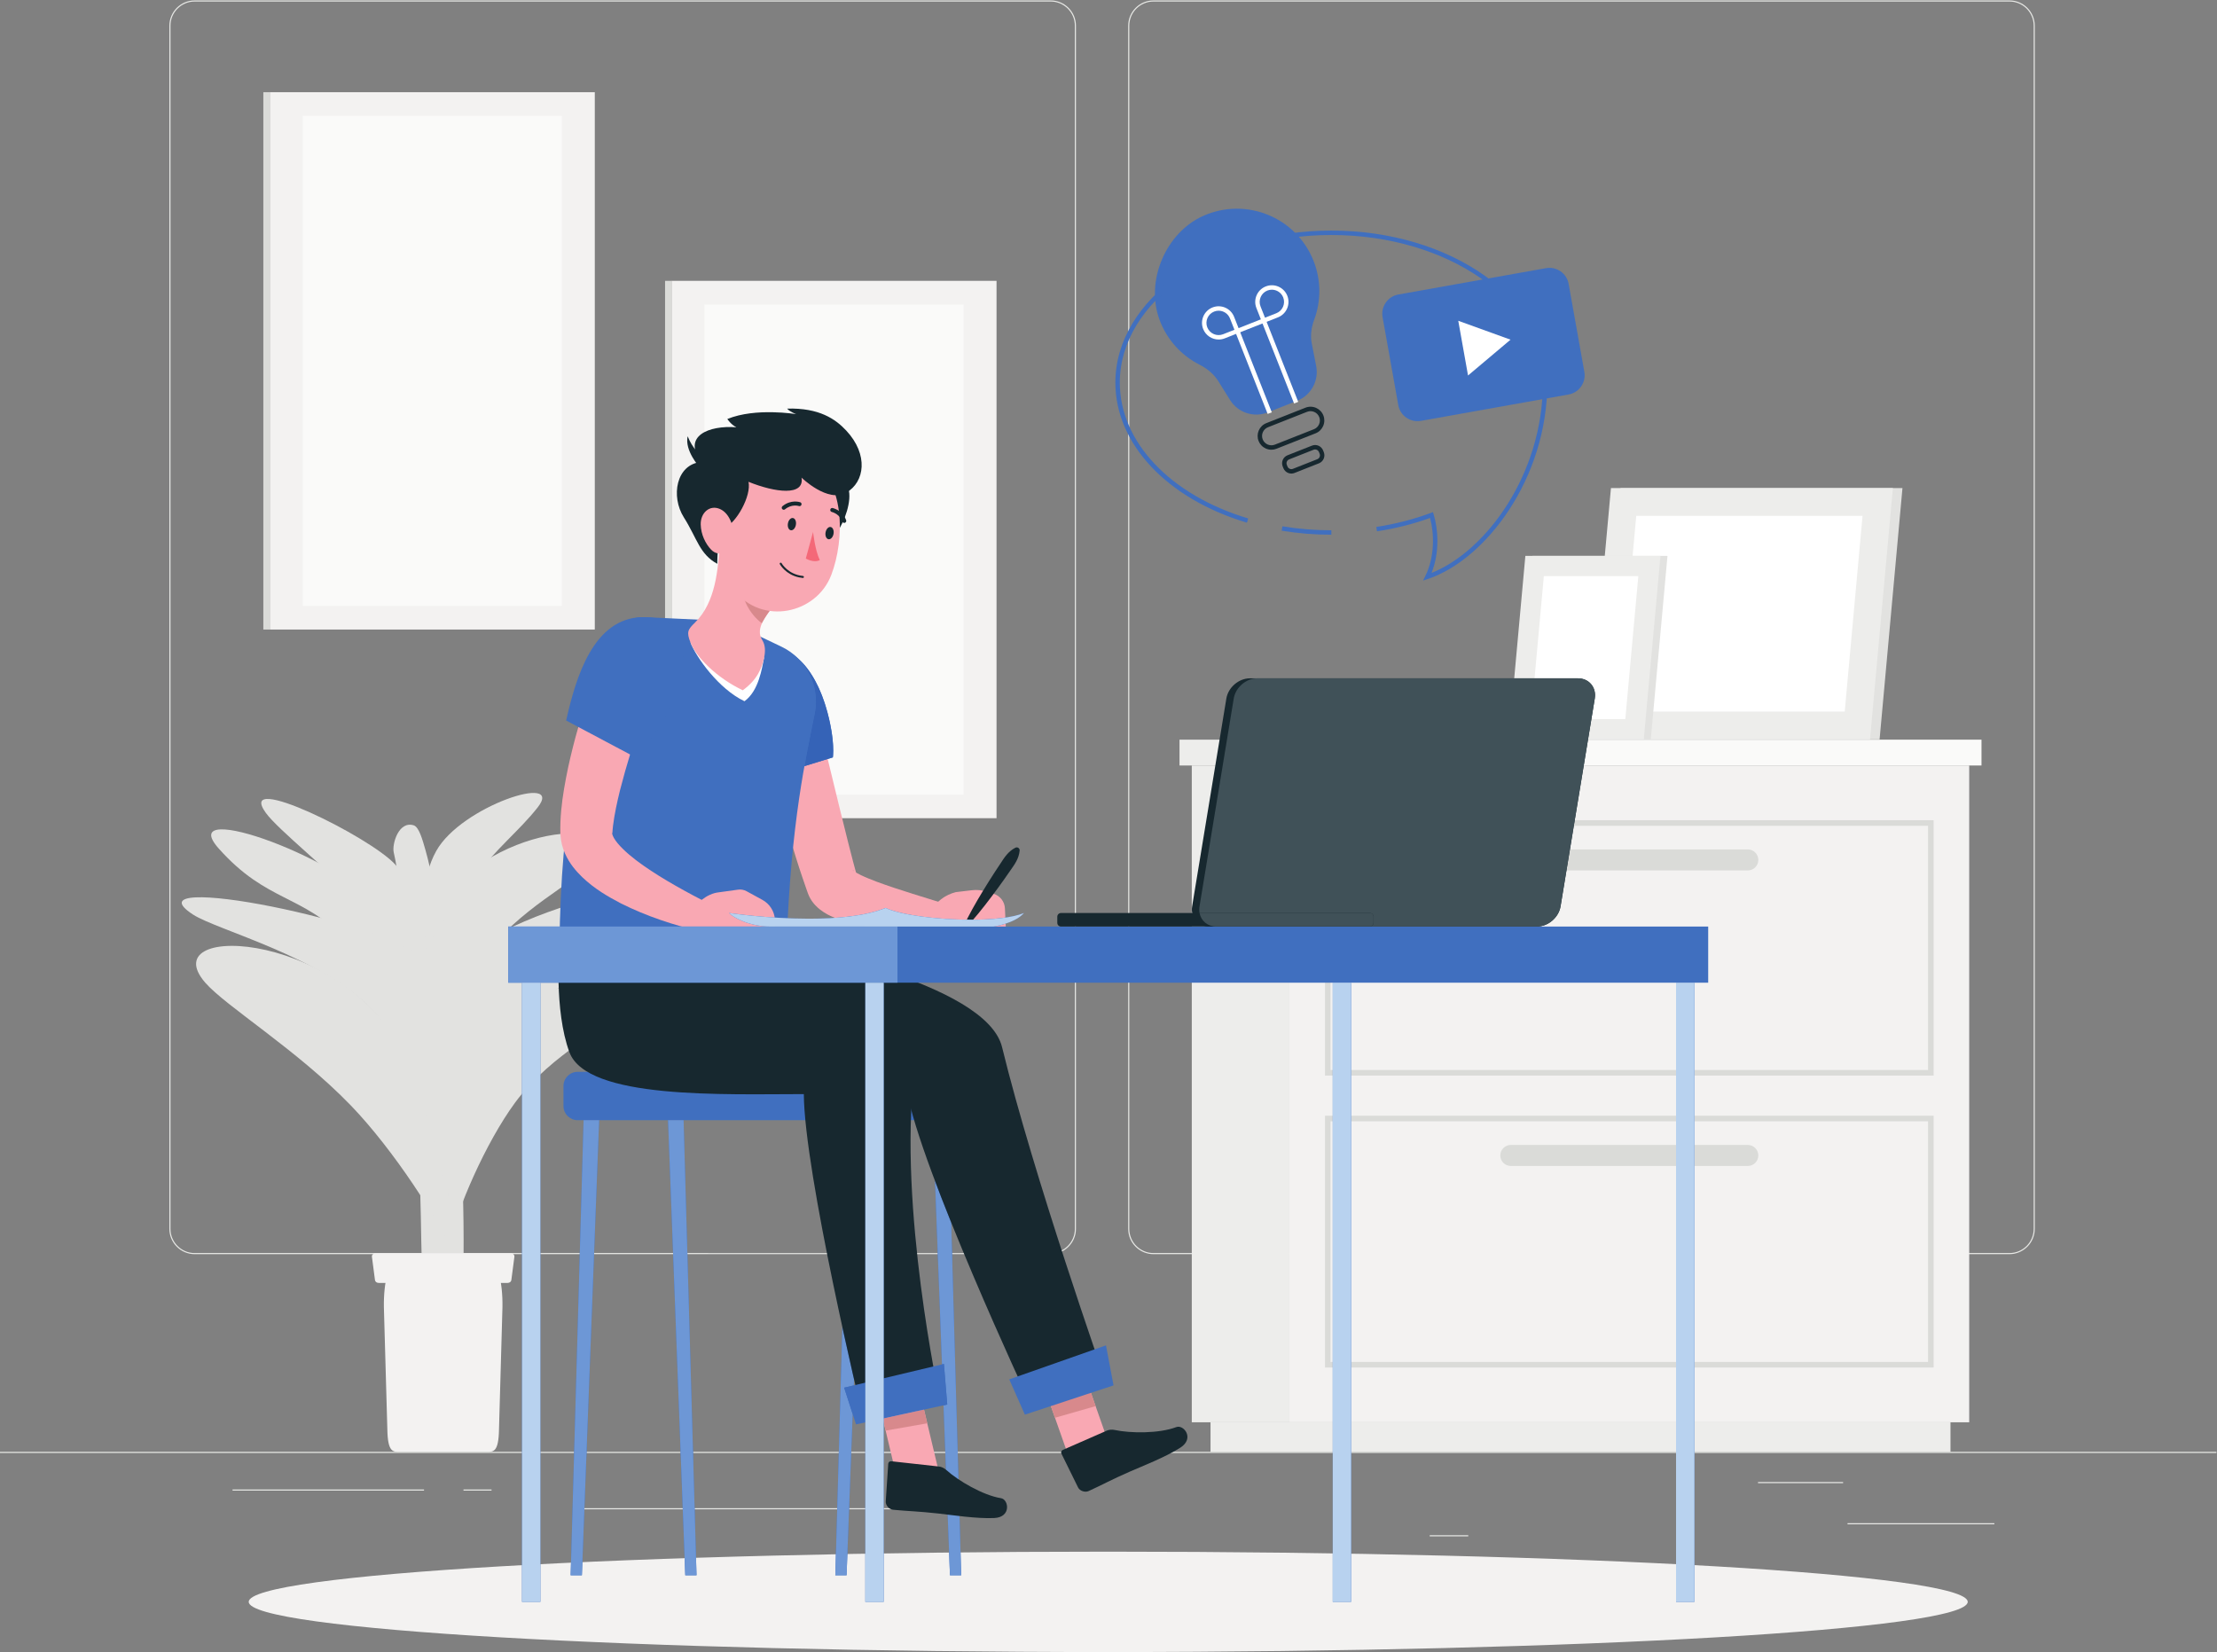
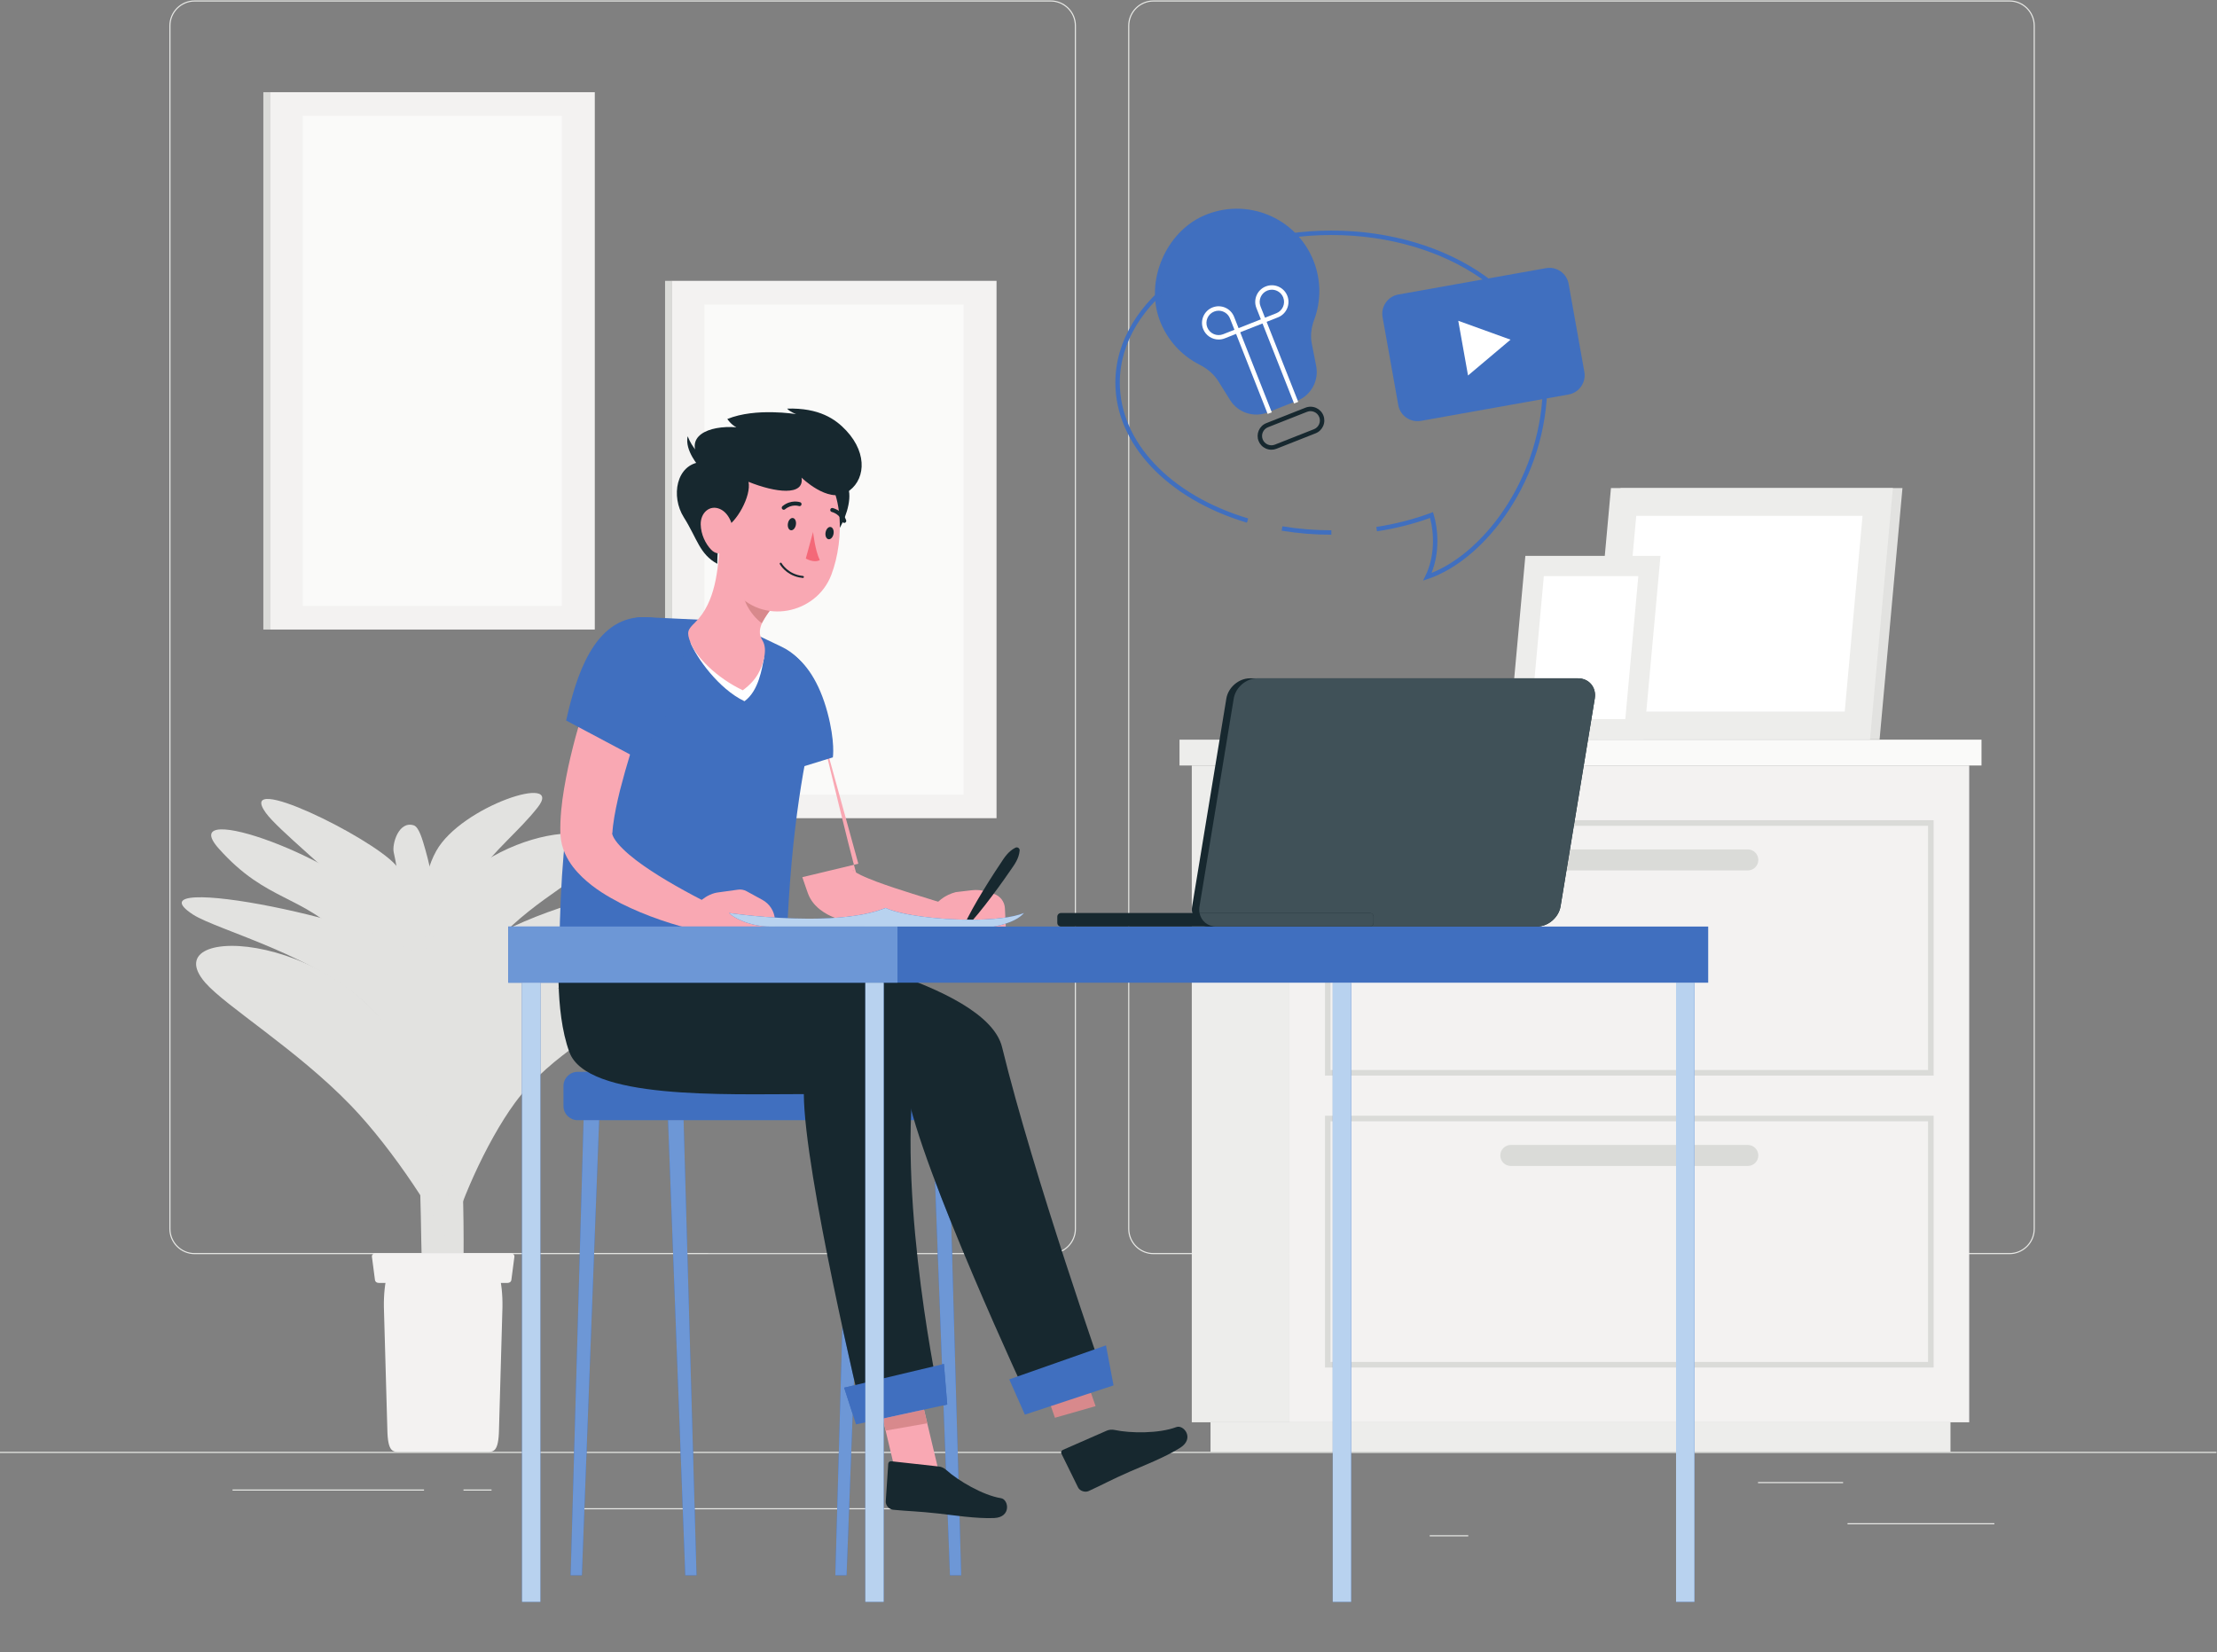
<svg xmlns="http://www.w3.org/2000/svg" xmlns:ns1="http://sodipodi.sourceforge.net/DTD/sodipodi-0.dtd" xmlns:ns2="http://www.inkscape.org/namespaces/inkscape" version="1.1" id="svg2" xml:space="preserve" width="666.667" height="496.813" viewBox="0 0 666.667 496.813" ns1:docname="3721105.eps">
  <rect x="0" y="0" width="666.667" height="496.813" fill="#808080" stroke="none" />
  <defs id="defs6" />
  <ns1:namedview pagecolor="#ffffff" bordercolor="#666666" borderopacity="1" objecttolerance="10" gridtolerance="10" guidetolerance="10" ns2:pageopacity="0" ns2:pageshadow="2" ns2:window-width="640" ns2:window-height="480" id="namedview4" />
  <g id="g10" ns2:groupmode="layer" ns2:label="ink_ext_XXXXXX" transform="matrix(1.333,0,0,-1.333,0,496.813)">
    <g id="g12" transform="scale(0.1)">
      <path d="m 0,449.129 h 5000 v 2.5 H 0 Z" style="fill:#e7e8e5;fill-opacity:1;fill-rule:nonzero;stroke:none" id="path14" />
      <path d="m 4167.79,290.672 h 331.22 v -2.5 h -331.22 v 2.5" style="fill:#e7e8e5;fill-opacity:1;fill-rule:nonzero;stroke:none" id="path16" />
      <path d="m 3225.27,263.539 h 86.93 v -2.5 h -86.93 v 2.5" style="fill:#e7e8e5;fill-opacity:1;fill-rule:nonzero;stroke:none" id="path18" />
      <path d="m 3965.86,383.539 h 191.92 v -2.5 h -191.92 v 2.5" style="fill:#e7e8e5;fill-opacity:1;fill-rule:nonzero;stroke:none" id="path20" />
      <path d="m 524.59,366.73 h 431.933 v -2.5 H 524.59 v 2.5" style="fill:#e7e8e5;fill-opacity:1;fill-rule:nonzero;stroke:none" id="path22" />
      <path d="m 1045.56,366.73 h 63.33 v -2.5 h -63.33 v 2.5" style="fill:#e7e8e5;fill-opacity:1;fill-rule:nonzero;stroke:none" id="path24" />
      <path d="m 1314.71,322.012 h 936.758 v 2.5 H 1314.71 Z" style="fill:#e7e8e5;fill-opacity:1;fill-rule:nonzero;stroke:none" id="path26" />
      <path d="m 439.152,3723.59 c -30.101,0 -54.582,-24.49 -54.582,-54.57 V 954.699 c 0,-30.097 24.481,-54.578 54.582,-54.578 H 2370.14 c 30.08,0 54.57,24.481 54.57,54.578 V 3669.02 c 0,30.08 -24.49,54.57 -54.57,54.57 H 439.152 M 2370.14,897.621 H 439.152 c -31.476,0 -57.082,25.598 -57.082,57.078 V 3669.02 c 0,31.46 25.606,57.07 57.082,57.07 H 2370.14 c 31.46,0 57.07,-25.61 57.07,-57.07 V 954.699 c 0,-31.48 -25.61,-57.078 -57.07,-57.078" style="fill:#e7e8e5;fill-opacity:1;fill-rule:nonzero;stroke:none" id="path28" />
      <path d="m 2602.12,3723.59 c -30.09,0 -54.57,-24.49 -54.57,-54.57 V 954.699 c 0,-30.097 24.48,-54.578 54.57,-54.578 h 1930.99 c 30.09,0 54.58,24.481 54.58,54.578 V 3669.02 c 0,30.08 -24.49,54.57 -54.58,54.57 H 2602.12 M 4533.11,897.621 H 2602.12 c -31.47,0 -57.07,25.598 -57.07,57.078 V 3669.02 c 0,31.46 25.6,57.07 57.07,57.07 h 1930.99 c 31.47,0 57.08,-25.61 57.08,-57.07 V 954.699 c 0,-31.48 -25.61,-57.078 -57.08,-57.078" style="fill:#e7e8e5;fill-opacity:1;fill-rule:nonzero;stroke:none" id="path30" />
      <path d="M 608.586,2306.78 H 1341.77 V 3519.06 H 608.586 V 2306.78" style="fill:#f3f2f1;fill-opacity:1;fill-rule:nonzero;stroke:none" id="path32" />
      <path d="m 608.586,2306.78 h -14.543 v 1212.28 h 14.543 V 2306.78" style="fill:#dadbd8;fill-opacity:1;fill-rule:nonzero;stroke:none" id="path34" />
      <path d="M 682.945,2360.13 H 1267.41 V 3465.72 H 682.945 V 2360.13" style="fill:#fafaf9;fill-opacity:1;fill-rule:nonzero;stroke:none" id="path36" />
      <path d="m 1514.85,1881.17 h 733.188 V 3093.46 H 1514.85 Z" style="fill:#f3f2f1;fill-opacity:1;fill-rule:nonzero;stroke:none" id="path38" />
      <path d="m 1514.85,1881.17 h -14.54 v 1212.29 h 14.54 V 1881.17" style="fill:#dadbd8;fill-opacity:1;fill-rule:nonzero;stroke:none" id="path40" />
      <path d="m 1589.21,1934.51 h 584.469 v 1105.6 H 1589.21 Z" style="fill:#fafaf9;fill-opacity:1;fill-rule:nonzero;stroke:none" id="path42" />
      <path d="m 1041.97,764.961 c 18.2,329.749 -29.9,860.309 -82.036,1043.809 -6.914,24.35 -14.778,52.56 -26.602,56.29 -34.078,10.76 -49.371,-42.57 -45.144,-60.91 20.433,-88.68 38.679,-308.54 56.968,-691.03 9.102,-190.39 -0.207,-320.819 24.399,-348.288 l 72.415,0.129" style="fill:#e2e2e0;fill-opacity:1;fill-rule:nonzero;stroke:none" id="path44" />
      <path d="m 987.828,1500.43 c 47.752,154.49 659.722,313.17 483.462,146.97 -43.94,-41.43 -248.25,-150.48 -332.22,-265.2 -65.22,-89.11 -131.07,-238.95 -148.449,-322.07 -7.605,174.83 -34.633,337.29 -2.793,440.3" style="fill:#e2e2e0;fill-opacity:1;fill-rule:nonzero;stroke:none" id="path46" />
      <path d="m 1057.48,1304.5 c 106.6,235.14 447.55,277.29 355.91,153.2 -35.98,-48.72 -168.02,-104.25 -251.98,-218.96 -65.23,-89.11 -131.08,-238.939 -148.46,-322.08 -7.6,174.84 0.01,289.64 44.53,387.84" style="fill:#e2e2e0;fill-opacity:1;fill-rule:nonzero;stroke:none" id="path48" />
      <path d="m 923.484,1324.49 c -126.168,302.47 -582.121,326.52 -460.793,186 46.133,-53.43 207.168,-151.39 328.922,-277.55 94.582,-98.02 201.215,-260.448 237.467,-349.549 -23.44,185.019 -54.701,319.079 -105.596,441.099" style="fill:#e2e2e0;fill-opacity:1;fill-rule:nonzero;stroke:none" id="path50" />
      <path d="m 976.492,1662.87 c 112.968,207.16 454.998,229.35 357.348,116 -38.34,-44.5 -162.95,-101.11 -244.38,-212.36 -63.26,-86.42 -139.3,-199.16 -156.155,-279.78 -7.375,169.57 -6.875,284.34 43.187,376.14" style="fill:#e2e2e0;fill-opacity:1;fill-rule:nonzero;stroke:none" id="path52" />
      <path d="m 878.137,1658.84 c -89.168,128.74 -488.664,270.42 -384.559,153.74 109.129,-122.31 186.574,-101.24 289.676,-208.08 80.09,-82.99 170.379,-220.53 201.078,-295.98 -19.844,156.67 -42.453,258.29 -106.195,350.32" style="fill:#e2e2e0;fill-opacity:1;fill-rule:nonzero;stroke:none" id="path54" />
      <path d="m 984.031,1807.11 c 56.549,101.79 290.279,176.71 229.029,98.58 -42.48,-54.19 -93.5,-91.38 -147.53,-165.21 -41.97,-57.34 -98.971,-129.45 -110.155,-182.95 -4.895,112.51 -5.043,188.93 28.656,249.58" style="fill:#e2e2e0;fill-opacity:1;fill-rule:nonzero;stroke:none" id="path56" />
      <path d="m 891.922,1776.34 c -57.027,63.13 -361.817,213.18 -292.25,116.83 27.312,-37.82 143.621,-130.13 221.973,-211.32 60.867,-63.07 127.656,-114.41 150.984,-171.74 -15.082,119.06 -23.676,203.09 -80.707,266.23" style="fill:#e2e2e0;fill-opacity:1;fill-rule:nonzero;stroke:none" id="path58" />
      <path d="m 970.027,1554.47 c -83.324,92.25 -690.601,211 -534.543,109.27 53.457,-34.84 288.239,-94.67 402.715,-213.29 88.93,-92.16 120.887,-244.88 154.977,-328.65 89.814,147.13 60.174,340.43 -23.149,432.67" style="fill:#e2e2e0;fill-opacity:1;fill-rule:nonzero;stroke:none" id="path60" />
      <path d="m 866,778.332 7.797,-275.934 c 0.848,-52.328 13.043,-50.757 27.801,-50.757 h 196.272 c 14.75,0 26.95,-1.571 27.8,50.769 l 7.79,275.922 c 0.92,56.797 -11.79,104.648 -27.8,104.648 H 893.801 c -16.008,0 -28.723,-47.859 -27.801,-104.648" style="fill:#f3f2f1;fill-opacity:1;fill-rule:nonzero;stroke:none" id="path62" />
      <path d="m 854.25,832.742 h 290.93 c 4.27,0 7.86,2.707 8.33,6.289 l 6.91,52.828 c 0.55,4.192 -3.34,7.84 -8.33,7.84 H 847.34 c -4.992,0 -8.875,-3.648 -8.328,-7.84 l 6.91,-52.828 c 0.469,-3.582 4.058,-6.289 8.328,-6.289" style="fill:#f3f2f1;fill-opacity:1;fill-rule:nonzero;stroke:none" id="path64" />
      <path d="m 2688.5,518.422 h 220.199 v 1481.63 H 2688.5 Z" style="fill:#ededeb;fill-opacity:1;fill-rule:nonzero;stroke:none" id="path66" />
      <path d="m 2730.78,451.629 h 1669.23 v 66.793 H 2730.78 Z" style="fill:#ededeb;fill-opacity:1;fill-rule:nonzero;stroke:none" id="path68" />
      <path d="m 2908.7,518.422 h 1533.59 v 1481.63 H 2908.7 Z" style="fill:#f3f2f1;fill-opacity:1;fill-rule:nonzero;stroke:none" id="path70" />
      <path d="m 2660.8,2000.05 h 225.059 v 58.281 H 2660.8 Z" style="fill:#ededeb;fill-opacity:1;fill-rule:nonzero;stroke:none" id="path72" />
      <path d="M 2885.86,2000.05 H 4470 v 58.281 H 2885.86 Z" style="fill:#fafaf9;fill-opacity:1;fill-rule:nonzero;stroke:none" id="path74" />
      <path d="m 3001.57,1313.1 h 1347.85 v 550.91 H 3001.57 V 1313.1 m 1360.45,-12.6 H 2988.97 v 576.11 H 4362.02 V 1300.5" style="fill:#dadbd8;fill-opacity:1;fill-rule:nonzero;stroke:none" id="path76" />
      <path d="M 3001.57,654.461 H 4349.42 V 1197.32 H 3001.57 V 654.461 m 1360.45,-12.59 H 2988.97 V 1209.91 H 4362.02 V 641.871" style="fill:#dadbd8;fill-opacity:1;fill-rule:nonzero;stroke:none" id="path78" />
      <path d="m 3942.83,1763.3 h -534.67 c -13.03,0 -23.7,10.67 -23.7,23.7 0,13.04 10.67,23.71 23.7,23.71 h 534.67 c 13.04,0 23.71,-10.67 23.71,-23.71 0,-13.03 -10.67,-23.7 -23.71,-23.7" style="fill:#dadbd8;fill-opacity:1;fill-rule:nonzero;stroke:none" id="path80" />
      <path d="m 3942.83,1096.6 h -534.67 c -13.03,0 -23.7,10.67 -23.7,23.7 0,13.04 10.67,23.71 23.7,23.71 h 534.67 c 13.04,0 23.71,-10.67 23.71,-23.71 0,-13.03 -10.67,-23.7 -23.71,-23.7" style="fill:#dadbd8;fill-opacity:1;fill-rule:nonzero;stroke:none" id="path82" />
      <path d="m 3604.1,2058.92 h 636.01 l 51.61,567.07 h -636 l -51.62,-567.07" style="fill:#e2e2e0;fill-opacity:1;fill-rule:nonzero;stroke:none" id="path84" />
      <path d="m 3582.48,2058.92 h 636.01 l 51.61,567.07 h -636.01 l -51.61,-567.07" style="fill:#ededeb;fill-opacity:1;fill-rule:nonzero;stroke:none" id="path86" />
      <path d="m 4161.43,2121.69 40.19,441.52 h -510.46 l -40.18,-441.52 h 510.45" style="fill:#ffffff;fill-opacity:1;fill-rule:nonzero;stroke:none" id="path88" />
-       <path d="m 3456.81,2473.01 -37.68,-414.09 h 304.81 l 37.69,414.09 h -304.82" style="fill:#e2e2e0;fill-opacity:1;fill-rule:nonzero;stroke:none" id="path90" />
      <path d="m 3441.02,2473.01 -37.69,-414.09 h 304.82 l 37.69,414.09 h -304.82" style="fill:#ededeb;fill-opacity:1;fill-rule:nonzero;stroke:none" id="path92" />
      <path d="m 3482.69,2427.17 -29.34,-322.41 h 213.14 l 29.34,322.41 h -213.14" style="fill:#ffffff;fill-opacity:1;fill-rule:nonzero;stroke:none" id="path94" />
-       <path d="M 4438.89,113.23 C 4438.89,50.691 3570.83,0 2500,0 1429.18,0 561.109,50.691 561.109,113.23 c 0,62.54 868.071,113.239 1938.891,113.239 1070.83,0 1938.89,-50.699 1938.89,-113.239" style="fill:#f3f2f1;fill-opacity:1;fill-rule:nonzero;stroke:none" id="path96" />
      <path d="m 2963.23,3138.43 c -38.66,97.92 -151.14,144.73 -248.38,101.77 -85.11,-37.6 -131.38,-146.88 -99.25,-234.2 16.93,-46.04 50.01,-81.2 90.34,-101.66 17.24,-8.74 32.35,-21.14 42.58,-37.54 l 26.36,-42.23 c 17.83,-28.56 53.51,-40.32 84.83,-27.96 l 66.58,26.29 c 31.32,12.37 49.34,45.33 42.85,78.37 l -9.95,50.66 c -3.52,17.91 -1.07,36.21 5.3,53.3 15.49,41.54 16.3,88.72 -1.26,133.2" style="fill:#406fbf;fill-opacity:1;fill-rule:nonzero;stroke:none" id="path98" />
      <path d="m 2956.35,2799.47 c -2.6,0 -5.2,-0.49 -7.69,-1.46 l -88.28,-34.85 c -10.82,-4.28 -16.15,-16.56 -11.89,-27.38 2.06,-5.21 6.06,-9.32 11.24,-11.57 5.19,-2.26 10.91,-2.35 16.14,-0.3 l 88.29,34.85 c 5.21,2.06 9.32,6.06 11.57,11.24 2.26,5.19 2.36,10.92 0.3,16.13 -2.06,5.22 -6.05,9.33 -11.24,11.58 -2.71,1.18 -5.57,1.76 -8.44,1.76 z m -88.18,-87.04 c -4.21,0 -8.43,0.87 -12.41,2.6 -7.65,3.32 -13.53,9.38 -16.56,17.08 -6.29,15.95 1.56,34.04 17.51,40.34 l 88.28,34.85 c 7.69,3.04 16.15,2.89 23.78,-0.41 7.64,-3.32 13.52,-9.39 16.56,-17.09 3.05,-7.69 2.89,-16.14 -0.42,-23.77 -3.32,-7.65 -9.39,-13.53 -17.08,-16.57 l -88.29,-34.85 c -3.67,-1.45 -7.52,-2.18 -11.37,-2.18" style="fill:#17282f;fill-opacity:1;fill-rule:nonzero;stroke:none" id="path100" />
-       <path d="m 2966.74,2713.07 c -1.15,0 -2.31,-0.22 -3.43,-0.66 l -55.16,-21.77 c -4.8,-1.91 -7.18,-7.36 -5.28,-12.16 l 1.54,-3.89 c 0.92,-2.32 2.69,-4.15 4.99,-5.15 2.32,-1 4.86,-1.03 7.17,-0.13 l 55.16,21.77 c 2.31,0.92 4.14,2.69 5.14,5 1,2.31 1.05,4.85 0.13,7.16 l -1.53,3.91 c -1.46,3.67 -4.99,5.92 -8.73,5.92 z m -53.59,-54.42 c -2.62,0 -5.24,0.54 -7.72,1.61 -4.76,2.07 -8.42,5.85 -10.32,10.65 l -1.54,3.89 c -3.91,9.93 0.98,21.21 10.91,25.13 l 55.16,21.78 c 9.94,3.89 21.21,-0.97 25.12,-10.9 l 1.54,-3.9 c 1.89,-4.79 1.8,-10.05 -0.26,-14.81 -2.06,-4.76 -5.84,-8.42 -10.64,-10.31 l -55.16,-21.78 c -2.29,-0.91 -4.69,-1.36 -7.09,-1.36" style="fill:#17282f;fill-opacity:1;fill-rule:nonzero;stroke:none" id="path102" />
      <path d="m 2749.03,3026.07 c -3.36,0 -6.77,-0.63 -10.07,-1.93 -14.11,-5.57 -21.05,-21.58 -15.49,-35.68 5.58,-14.1 21.6,-21.06 35.7,-15.49 l 25.58,10.1 -10.1,25.58 c -4.27,10.8 -14.65,17.42 -25.62,17.42 z m 0.08,-65.02 c -14.95,0 -29.12,9 -34.93,23.74 -7.6,19.23 1.87,41.06 21.11,48.65 19.26,7.59 41.06,-1.89 48.65,-21.12 l 13.78,-34.88 -34.88,-13.77 c -4.5,-1.78 -9.16,-2.62 -13.73,-2.62" style="fill:#ffffff;fill-opacity:1;fill-rule:nonzero;stroke:none" id="path104" />
      <path d="m 2859.7,2793.21 -74.95,189.86 68.91,27.2 74.95,-189.85 -9.3,-3.67 -71.28,180.55 -50.31,-19.86 71.28,-180.55 -9.3,-3.68" style="fill:#ffffff;fill-opacity:1;fill-rule:nonzero;stroke:none" id="path106" />
      <path d="m 2869.11,3073.48 c -3.35,0 -6.77,-0.63 -10.07,-1.93 -14.11,-5.57 -21.05,-21.58 -15.49,-35.69 l 10.11,-25.59 25.59,10.1 c 14.11,5.58 21.05,21.58 15.48,35.7 -4.26,10.8 -14.65,17.41 -25.62,17.41 z m -21.08,-76.18 -13.77,34.89 c -7.6,19.24 1.87,41.07 21.11,48.66 19.22,7.63 41.06,-1.87 48.66,-21.11 7.6,-19.24 -1.87,-41.08 -21.11,-48.67 l -34.89,-13.77" style="fill:#ffffff;fill-opacity:1;fill-rule:nonzero;stroke:none" id="path108" />
      <path d="m 3003.34,2520.69 c -37.83,0 -75.55,3.07 -112.1,9.12 l 1.64,9.86 c 36,-5.96 73.17,-8.98 110.46,-8.98 v -10" style="fill:#406fbf;fill-opacity:1;fill-rule:nonzero;stroke:none" id="path110" />
      <path d="m 3210.22,2417.16 5.3,10.79 c 21.91,44.63 19.58,96.99 10.5,130.62 -37.91,-13.74 -78.17,-23.88 -119.76,-30.19 l -1.51,9.88 c 42.78,6.49 84.1,17.1 122.85,31.55 l 4.97,1.84 1.55,-5.06 c 9.99,-32.46 14.1,-85.08 -4.75,-132.08 122.88,48.86 251.19,222.46 251.19,429.26 0,183.66 -214.08,333.08 -477.22,333.08 -263.14,0 -477.22,-149.42 -477.22,-333.08 0,-133.48 113.69,-253.72 289.65,-306.33 l -2.87,-9.59 c -180.29,53.91 -296.78,177.91 -296.78,315.92 0,189.17 218.57,343.08 487.22,343.08 268.66,0 487.22,-153.91 487.22,-343.08 0,-217.38 -139.61,-399.08 -268.95,-442.76 l -11.39,-3.85" style="fill:#406fbf;fill-opacity:1;fill-rule:nonzero;stroke:none" id="path112" />
      <path d="m 3538.54,2837.05 -333.21,-59.51 c -23.8,-4.26 -46.75,11.74 -51,35.54 l -35.45,198.51 c -4.25,23.8 11.74,46.74 35.54,51 l 333.21,59.51 c 23.8,4.25 46.75,-11.75 51,-35.54 l 35.45,-198.51 c 4.25,-23.8 -11.74,-46.75 -35.54,-51" style="fill:#406fbf;fill-opacity:1;fill-rule:nonzero;stroke:none" id="path114" />
      <path d="m 3407.56,2960.72 -117.91,42.63 22.04,-123.43 z" style="fill:#ffffff;fill-opacity:1;fill-rule:nonzero;stroke:none" id="path116" />
      <path d="m 2152.66,1199.83 h -849.68 c -17.52,0 -31.86,14.34 -31.86,31.86 v 45.4 c 0,17.52 14.34,31.86 31.86,31.86 h 849.68 c 17.53,0 31.87,-14.34 31.87,-31.86 v -45.4 c 0,-17.52 -14.34,-31.86 -31.87,-31.86" style="fill:#406fbf;fill-opacity:1;fill-rule:nonzero;stroke:none" id="path118" />
      <path d="m 2142.99,173.199 h 25.34 l -29.16,1026.631 h -35.07 l 38.89,-1026.631" style="fill:#406fbf;fill-opacity:1;fill-rule:nonzero;stroke:none" id="path120" />
      <path d="m 2168.33,173.199 h -25.34 l -14.52,383.34 8.41,1.832 -7.56,91.578 -4.35,-1.027 -15.66,413.578 c 11.39,-30.27 23.68,-61.65 36.41,-93.262 l 22.61,-796.039" style="fill:#6d97d6;fill-opacity:1;fill-rule:nonzero;stroke:none" id="path122" />
      <path d="m 1909.74,173.199 h -25.34 l 29.17,1026.631 h 35.06 L 1909.74,173.199" style="fill:#406fbf;fill-opacity:1;fill-rule:nonzero;stroke:none" id="path124" />
      <path d="m 1909.74,173.199 h -25.34 l 15.9,559.602 c 9.84,-45.11 18.93,-85.36 26.2,-117.063 l -0.53,-14.187 -21.65,-5.153 19.2,-59.519 -3.23,-85.25 -0.1,-2.5 -4.72,-124.617 -0.09,-2.5 -5.64,-148.813" style="fill:#6d97d6;fill-opacity:1;fill-rule:nonzero;stroke:none" id="path126" />
      <path d="m 1545.91,173.199 h 25.33 l -29.16,1026.631 h -35.06 l 38.89,-1026.631" style="fill:#406fbf;fill-opacity:1;fill-rule:nonzero;stroke:none" id="path128" />
      <path d="m 1571.24,173.199 h -25.33 l -38.89,1026.631 h 35.06 l 29.16,-1026.631" style="fill:#6d97d6;fill-opacity:1;fill-rule:nonzero;stroke:none" id="path130" />
      <path d="m 1312.66,173.199 h -25.34 l 29.16,1026.631 h 35.07 L 1312.66,173.199" style="fill:#406fbf;fill-opacity:1;fill-rule:nonzero;stroke:none" id="path132" />
      <path d="m 1312.66,173.199 h -25.34 l 29.16,1026.631 h 35.07 l -11.36,-299.709 -0.09,-2.5 -16.9,-445.992 -0.09,-2.5 -4.72,-124.617 -0.1,-2.5 -5.63,-148.813" style="fill:#6d97d6;fill-opacity:1;fill-rule:nonzero;stroke:none" id="path134" />
-       <path d="m 2413.15,434.07 90.13,30.59 -74.13,210.59 -90.13,-30.578 74.13,-210.602" style="fill:#f9a8b3;fill-opacity:1;fill-rule:nonzero;stroke:none" id="path136" />
      <path d="m 2496.64,499.422 -98.88,-43.363 c -3.6,-1.59 -4.96,-5.137 -3.28,-8.559 l 37.51,-76.219 c 3.89,-7.902 15.66,-11.84 23.87,-8.07 34.1,15.66 49.45,24.789 92.94,43.859 26.75,11.739 80.71,32.668 114.08,54.129 32.64,21.012 7.19,52.563 -9.23,46.313 -38.87,-14.793 -103.52,-14.153 -138.92,-6.563 -6.39,1.371 -12.82,0.781 -18.09,-1.527" style="fill:#17282f;fill-opacity:1;fill-rule:nonzero;stroke:none" id="path138" />
      <path d="m 2379.82,528.539 -17.34,49.32 0.05,0.012 17.36,-49.312 -0.07,-0.02" style="fill:#c3c5c2;fill-opacity:1;fill-rule:nonzero;stroke:none" id="path140" />
      <path d="m 2379.89,528.559 -17.36,49.312 91.56,26.5 17.44,-49.609 -91.64,-26.203" style="fill:#d8898c;fill-opacity:1;fill-rule:nonzero;stroke:none" id="path142" />
      <path d="m 1774.25,1593.7 c 0,0 450.23,-81.21 486.26,-228.98 71.27,-292.25 232.07,-749.208 232.07,-749.208 l -171.23,-49.551 c 0,0 -244.74,524.019 -275.58,700.429 -35.45,0.03 -71.99,-0.35 -108.72,-0.72 -224.87,-2.32 -457.1,-4.63 -491.26,87.57 -35.11,94.76 -22.58,240.46 -22.58,240.46 h 351.04" style="fill:#17282f;fill-opacity:1;fill-rule:nonzero;stroke:none" id="path144" />
      <path d="m 2311.96,535.57 200.05,66.012 -17.07,90.297 -218.18,-76.738 35.2,-79.571" style="fill:#406fbf;fill-opacity:1;fill-rule:nonzero;stroke:none" id="path146" />
      <path d="m 2021.08,402.09 99.65,-7.59 -58.57,245.781 -92.84,-21.011 51.76,-217.18" style="fill:#f9a8b3;fill-opacity:1;fill-rule:nonzero;stroke:none" id="path148" />
      <path d="m 2118.17,418.539 -107.32,11.852 c -3.9,0.429 -6.86,-1.969 -7.11,-5.77 l -5.61,-84.769 c -0.58,-8.782 7.64,-18.071 16.64,-18.911 37.37,-3.492 55.23,-3.242 102.42,-8.461 29.04,-3.21 86.23,-12.05 125.87,-10.14 38.76,1.89 32.49,41.93 15.15,44.719 -41.06,6.613 -96.74,39.48 -123.61,63.75 -4.85,4.382 -10.71,7.089 -16.43,7.73" style="fill:#17282f;fill-opacity:1;fill-rule:nonzero;stroke:none" id="path150" />
      <path d="m 1997.79,499.512 -4.3,18.09 v 0.277 l 4.37,-18.348 -0.07,-0.019" style="fill:#c3c5c2;fill-opacity:1;fill-rule:nonzero;stroke:none" id="path152" />
      <path d="m 1997.86,499.531 -4.37,18.348 v 9.293 l 90.89,19.777 7.35,-30.918 -93.87,-16.5" style="fill:#d8898c;fill-opacity:1;fill-rule:nonzero;stroke:none" id="path154" />
      <path d="m 1540.39,1593.7 c 0,0 547.08,-81.93 522.03,-288.98 C 2026.29,1006.08 2119,574.25 2119,574.25 l -175.46,-31.418 c 0,0 -129.08,536.808 -130.23,715.888 -178.01,0 -489.06,-12.74 -528.8,94.52 -35.11,94.76 -22.58,240.46 -22.58,240.46 h 278.46" style="fill:#17282f;fill-opacity:1;fill-rule:nonzero;stroke:none" id="path156" />
      <path d="m 1931.03,513.59 205.85,44.781 -7.56,91.578 -225,-53.551 26.71,-82.808" style="fill:#406fbf;fill-opacity:1;fill-rule:nonzero;stroke:none" id="path158" />
-       <path d="m 1828.62,2169.22 c 14.62,-57.18 28.88,-114.89 42.89,-172.35 14.04,-57.48 27.72,-115.12 42.18,-171.92 l 10.9,-42.34 5.62,-20.84 2.86,-10.35 0.36,-1.29 0.18,-0.65 -0.46,1.31 c -0.87,2.34 -2.08,4.56 -2.87,5.94 l -1.47,2.25 -1.13,1.54 c -0.95,1.11 -1.38,1.62 -1.96,2.19 -2.16,2.01 -2.44,1.7 -1.95,1.17 0.45,-0.6 2,-1.72 3.63,-2.91 3.53,-2.43 8.39,-5.2 13.78,-7.81 10.82,-5.36 23.44,-10.23 36.27,-15.22 52.06,-19.3 109.47,-35.68 165.27,-53.45 l -8.78,-63.8 c -31.15,-0.4 -61.36,0.98 -92.07,3.64 -30.65,2.71 -61.28,6.6 -92.72,12.96 -15.81,3.09 -31.65,7.1 -48.56,12.59 -8.47,2.8 -17.25,6.06 -26.87,10.59 -4.91,2.35 -9.84,4.91 -15.49,8.6 -5.61,3.72 -11.75,8.07 -18.91,15.59 -1.82,1.97 -3.52,3.83 -5.51,6.5 l -2.77,3.79 c -0.95,1.42 -1.96,3.09 -2.88,4.66 -1.79,2.96 -3.67,6.92 -5.22,10.99 l -1.68,4.66 -3.84,10.96 -7.51,21.84 c -4.86,14.51 -9.7,28.92 -14.11,43.38 -18.14,57.73 -34.56,115.31 -50.2,173.15 -15.54,57.88 -30.02,115.72 -43.39,174.29 l 126.41,30.34" style="fill:#f9a8b3;fill-opacity:1;fill-rule:nonzero;stroke:none" id="path160" />
+       <path d="m 1828.62,2169.22 c 14.62,-57.18 28.88,-114.89 42.89,-172.35 14.04,-57.48 27.72,-115.12 42.18,-171.92 l 10.9,-42.34 5.62,-20.84 2.86,-10.35 0.36,-1.29 0.18,-0.65 -0.46,1.31 c -0.87,2.34 -2.08,4.56 -2.87,5.94 l -1.47,2.25 -1.13,1.54 c -0.95,1.11 -1.38,1.62 -1.96,2.19 -2.16,2.01 -2.44,1.7 -1.95,1.17 0.45,-0.6 2,-1.72 3.63,-2.91 3.53,-2.43 8.39,-5.2 13.78,-7.81 10.82,-5.36 23.44,-10.23 36.27,-15.22 52.06,-19.3 109.47,-35.68 165.27,-53.45 l -8.78,-63.8 c -31.15,-0.4 -61.36,0.98 -92.07,3.64 -30.65,2.71 -61.28,6.6 -92.72,12.96 -15.81,3.09 -31.65,7.1 -48.56,12.59 -8.47,2.8 -17.25,6.06 -26.87,10.59 -4.91,2.35 -9.84,4.91 -15.49,8.6 -5.61,3.72 -11.75,8.07 -18.91,15.59 -1.82,1.97 -3.52,3.83 -5.51,6.5 l -2.77,3.79 c -0.95,1.42 -1.96,3.09 -2.88,4.66 -1.79,2.96 -3.67,6.92 -5.22,10.99 l -1.68,4.66 -3.84,10.96 -7.51,21.84 l 126.41,30.34" style="fill:#f9a8b3;fill-opacity:1;fill-rule:nonzero;stroke:none" id="path160" />
      <path d="m 1687.98,2238.37 c 54.89,61.23 141.96,18.44 178.61,-118.52 17.83,-66.64 12.24,-101.46 12.24,-101.46 l -189.45,-58.33 c -40.68,89.97 -76.1,194.98 -1.4,278.31" style="fill:#406fbf;fill-opacity:1;fill-rule:nonzero;stroke:none" id="path162" />
-       <path d="m 1814.64,1998.63 c 8.4,46.9 16.66,85.29 23.36,119.31 8.88,45.12 -5.43,90.44 -36.03,122.03 26.21,-23.83 49.63,-64.09 64.62,-120.12 10.97,-41 13.07,-69.95 13.07,-86.16 -0.01,-10.14 -0.83,-15.3 -0.83,-15.3 l -64.19,-19.76" style="fill:#3563b7;fill-opacity:1;fill-rule:nonzero;stroke:none" id="path164" />
      <path d="m 2241.55,1710.59 -17.01,5.21 c -10.28,3.16 -21.11,4.14 -31.8,2.88 l -36.54,-4.29 c -24.49,-6.22 -45.06,-21.98 -55.69,-42.68 l -12.4,-24.14 c 6.22,-44.68 96.63,-30.31 96.63,-30.31 h 85.04 l -2.81,60.54 c -0.71,15.21 -10.88,28.32 -25.42,32.79" style="fill:#f9a8b3;fill-opacity:1;fill-rule:nonzero;stroke:none" id="path166" />
      <path d="m 2300.18,1808.17 c -1.72,-18.33 -11.36,-31.3 -20.67,-44.51 -9.1,-13.34 -18.46,-26.5 -27.97,-39.57 -19.14,-26.03 -38.64,-51.82 -60.11,-76.29 -2.12,-2.41 -5.79,-2.65 -8.2,-0.52 -2.04,1.77 -2.52,4.68 -1.34,6.99 14.78,29 31.53,56.66 48.63,84.08 8.62,13.67 17.38,27.24 26.41,40.63 8.82,13.53 17.31,27.28 33.71,35.67 3.23,1.65 7.19,0.37 8.85,-2.86 0.59,-1.15 0.8,-2.4 0.69,-3.62" style="fill:#17282f;fill-opacity:1;fill-rule:nonzero;stroke:none" id="path168" />
      <path d="m 1700.7,2297.74 -106.74,30.44 -137.28,6.48 c -42.82,2.02 -81.53,-24.86 -94.9,-65.61 -26.18,-79.74 -50.24,-195.28 -67.78,-294.99 -19.67,-111.79 -29.91,-227.63 -32.07,-380.36 h 512.32 c 10.44,284.56 43.91,423.55 63.75,524.24 12.11,61.49 -18.88,123.38 -75.47,150.33 l -61.83,29.47" style="fill:#406fbf;fill-opacity:1;fill-rule:nonzero;stroke:none" id="path170" />
      <path d="m 1557.55,2277.71 c 13.03,-33.44 63.37,-104.75 121.89,-132.65 32.48,23.46 39.45,74.72 44.39,98.75 l -166.28,33.9" style="fill:#ffffff;fill-opacity:1;fill-rule:nonzero;stroke:none" id="path172" />
      <path d="m 1723.83,2243.81 c 2.81,13.69 3.02,27.72 -4.42,39.37 -8.31,13 -6.22,27.89 2.08,43.22 5.41,9.99 20.26,31.3 24.49,33.32 l -67.1,78.53 -54.73,63.32 c -4.68,-59.25 -9.27,-132.73 -56.03,-178.77 -16.51,-16.25 -19.88,-21.19 -10.57,-45.1 13.03,-33.43 59.53,-80.01 118.05,-107.91 32.48,23.45 43.29,50 48.23,74.02" style="fill:#f9a8b3;fill-opacity:1;fill-rule:nonzero;stroke:none" id="path174" />
      <path d="m 1721.15,2325.76 c 0.11,0.21 0.22,0.43 0.34,0.64 0.97,1.8 2.25,3.96 3.72,6.31 -1.48,-2.38 -2.76,-4.56 -3.7,-6.32 -0.12,-0.21 -0.24,-0.42 -0.36,-0.63 m 23.78,33.25 c 0.36,0.3 0.69,0.52 0.97,0.67 l -0.97,-0.67 m 1.04,0.72 -0.03,0.04 0.05,-0.03 -0.02,-0.01 m -44.06,51.57 -16.46,19.26 c 0.73,1.45 1.45,2.85 2.08,4.11 l 14.38,-23.37" style="fill:#bfc0be;fill-opacity:1;fill-rule:nonzero;stroke:none" id="path176" />
      <path d="m 1718.55,2321.09 c -25.48,18.62 -48.65,57.61 -41.7,84.95 2.19,8.72 5.15,16.97 8.11,23.56 0.16,0.32 0.32,0.64 0.49,0.96 l 16.46,-19.26 23.46,-38.13 20.57,-13.4 0.03,-0.04 -0.07,-0.05 c -0.28,-0.15 -0.61,-0.37 -0.97,-0.67 l -0.49,-0.34 c -3.72,-3.02 -13.18,-16.23 -19.23,-25.96 -1.47,-2.35 -2.75,-4.51 -3.72,-6.31 -0.12,-0.21 -0.23,-0.43 -0.34,-0.64 -0.89,-1.55 -1.69,-3.12 -2.6,-4.67" style="fill:#d8898c;fill-opacity:1;fill-rule:nonzero;stroke:none" id="path178" />
      <path d="m 1857.84,2520.2 c 8.76,-56.7 89.92,89.21 44.59,121.25 -55.42,39.17 -61.25,-13.33 -44.59,-121.25" style="fill:#17282f;fill-opacity:1;fill-rule:nonzero;stroke:none" id="path180" />
      <path d="m 1626.73,2594.19 c -5.19,-92.08 -13.08,-145.61 29.18,-198.8 63.56,-79.99 185.72,-53.6 219.36,34.55 30.27,79.36 33.68,216.6 -54.8,265.18 -87.17,47.85 -188.54,-8.86 -193.74,-100.93" style="fill:#f9a8b3;fill-opacity:1;fill-rule:nonzero;stroke:none" id="path182" />
      <path d="m 1808.19,2649.5 c 0,0 58.93,-57.78 100.88,-33.88 41.88,23.85 50.56,85.75 0,140 -24.29,26.06 -61.09,51.59 -133.31,49.58 5.28,-6.95 20.42,-12.5 20.42,-12.5 0,0 -91.53,15.32 -155.42,-10.97 0,0 8.33,-12.78 20.42,-18.61 -62.09,4.72 -122.44,-19.58 -79.56,-78.33 -56.28,-5.42 -68.92,-77.5 -38.92,-125 30,-47.5 35.28,-83.06 75.42,-104.68 0.42,64.68 14.86,79.95 14.86,79.95 28.89,12.23 62.22,73.89 55.56,105 60.55,-24.44 126.45,-32.64 119.65,9.44" style="fill:#17282f;fill-opacity:1;fill-rule:nonzero;stroke:none" id="path184" />
      <path d="m 1595.2,2687.29 c -17.6,14.52 -32.77,27.7 -43.94,55.55 -7.17,-32.22 26.17,-68.89 26.17,-68.89 l 17.77,13.34" style="fill:#17282f;fill-opacity:1;fill-rule:nonzero;stroke:none" id="path186" />
      <path d="m 1580.7,2543.88 c 0.53,-22.59 10.68,-43.38 23.34,-56.69 19.06,-20.03 45.1,-3.02 49.62,22.68 4.07,23.14 -5.74,58.45 -29.58,68.87 -23.5,10.25 -43.98,-9.03 -43.38,-34.86" style="fill:#f9a8b3;fill-opacity:1;fill-rule:nonzero;stroke:none" id="path188" />
      <path d="m 1777.52,2546.68 c -1.53,-7.58 1.21,-14.68 6.12,-15.84 4.91,-1.17 10.14,4.02 11.67,11.6 1.53,7.58 -1.22,14.67 -6.13,15.84 -4.91,1.17 -10.13,-4.02 -11.66,-11.6" style="fill:#17282f;fill-opacity:1;fill-rule:nonzero;stroke:none" id="path190" />
      <path d="m 1862.47,2526.44 c -1.53,-7.58 1.21,-14.67 6.13,-15.84 4.91,-1.17 10.13,4.02 11.66,11.6 1.53,7.58 -1.21,14.68 -6.12,15.85 -4.92,1.16 -10.14,-4.04 -11.67,-11.61" style="fill:#17282f;fill-opacity:1;fill-rule:nonzero;stroke:none" id="path192" />
      <path d="m 1834.17,2527 c 0,0 4.3,-41.06 15.21,-63.62 -13.97,-7.04 -31.57,3.62 -31.57,3.62 l 16.36,60" style="fill:#f46878;fill-opacity:1;fill-rule:nonzero;stroke:none" id="path194" />
      <path d="m 1802.07,2424.53 c -29.74,6.51 -42.31,28.68 -42.87,29.71 -0.61,1.09 -0.21,2.47 0.88,3.08 1.1,0.61 2.48,0.21 3.08,-0.88 0.15,-0.26 14.43,-25.53 48.25,-28.78 1.26,-0.11 2.15,-1.22 2.03,-2.47 -0.12,-1.25 -1.23,-2.17 -2.48,-2.04 -3.12,0.3 -6.08,0.77 -8.89,1.38" style="fill:#17282f;fill-opacity:1;fill-rule:nonzero;stroke:none" id="path196" />
      <path d="m 1766.33,2577.32 -1.83,1.33 c -1.59,1.94 -1.32,4.8 0.61,6.39 19.15,15.77 39.16,9.24 40,8.95 2.31,-0.54 3.65,-3.37 2.84,-5.75 -0.8,-2.38 -3.37,-3.64 -5.74,-2.85 -0.83,0.27 -16.29,5.03 -31.32,-7.35 -1.32,-1.09 -3.07,-1.3 -4.56,-0.72" style="fill:#17282f;fill-opacity:1;fill-rule:nonzero;stroke:none" id="path198" />
      <path d="m 1873.03,2575.48 0.05,2.26 c 0.68,2.42 3.19,3.82 5.6,3.14 23.87,-6.75 29.91,-26.92 30.15,-27.77 0.87,-2.21 -0.7,-4.93 -3.11,-5.61 -2.41,-0.69 -4.92,0.69 -5.61,3.1 -0.26,0.83 -5.15,16.25 -23.9,21.54 -1.64,0.47 -2.81,1.79 -3.18,3.34" style="fill:#17282f;fill-opacity:1;fill-rule:nonzero;stroke:none" id="path200" />
      <path d="m 1478.14,2196.86 c -19.26,-54.82 -38.44,-111.97 -55.59,-167.89 -8.66,-28.06 -16.52,-56.17 -23.68,-83.9 -6.89,-27.66 -12.81,-55.45 -15.94,-80.71 -0.3,-3.06 -0.79,-6.33 -0.95,-9.23 l -0.32,-4.42 c -0.11,-1.38 -0.24,-3.52 -0.26,-2.83 -0.28,0.16 -0.77,-0.53 -0.22,-2.62 0.87,-4.1 5.15,-12.38 12.09,-20.6 14.01,-16.78 35.32,-34.42 57.99,-50.23 45.65,-32.11 98.74,-60.69 150.54,-87.45 l -20.55,-61.02 c -31.76,6.75 -61.41,15.44 -91.58,25.79 -30.01,10.35 -59.65,22.48 -89.13,37.28 -29.29,15.39 -58.74,32.19 -87.08,59.13 -13.96,13.67 -28.52,29.93 -39.19,54.03 -5.25,11.93 -9.14,26.3 -10,41.62 -0.27,4.48 -0.21,6.12 -0.25,8.54 l -0.05,6.98 c -0.06,4.68 0.2,8.98 0.31,13.5 1.41,35.33 6.57,67.43 12.56,99.08 5.96,31.58 13.49,62.25 21.52,92.58 16.43,60.79 35.38,119.08 58.13,178.22 l 121.65,-45.85" style="fill:#f9a8b3;fill-opacity:1;fill-rule:nonzero;stroke:none" id="path202" />
      <path d="m 1450.2,2334.73 c 97.79,0.88 116.3,-75.18 63.09,-195.84 -27.83,-63.12 -74.4,-123.27 -74.4,-123.27 l -161.73,85.91 c 21.68,96.33 61.13,232.2 173.04,233.2" style="fill:#406fbf;fill-opacity:1;fill-rule:nonzero;stroke:none" id="path204" />
      <path d="m 1719.97,1696.85 -35.78,19.61 c -5.85,3.2 -12.57,4.44 -19.18,3.52 l -42.97,-5.95 c -28.91,-3.02 -49.94,-25.13 -65.7,-44.33 l -18.37,-22.4 c -0.88,-45.17 113.33,-34.56 113.33,-34.56 l 99.91,1.27 -3.13,39.4 c -1.45,18.29 -12.02,34.62 -28.11,43.44" style="fill:#f9a8b3;fill-opacity:1;fill-rule:nonzero;stroke:none" id="path206" />
      <path d="m 1146.54,1510.06 h 2706.92 v 126.672 H 1146.54 Z" style="fill:#406fbf;fill-opacity:1;fill-rule:nonzero;stroke:none" id="path208" />
      <path d="m 2024.56,1510.06 h -878.02 v 126.67 h 591.79 v 0 c 25.3,0 161.84,0 286.23,0 v -126.67" style="fill:#6d97d6;fill-opacity:1;fill-rule:nonzero;stroke:none" id="path210" />
      <path d="m 1177.61,113.23 h 41.43 V 1510.06 H 1177.61 Z" style="fill:#406fbf;fill-opacity:1;fill-rule:nonzero;stroke:none" id="path212" />
      <path d="m 1219.04,113.23 h -41.43 v 1396.83 h 41.43 v -609.939 -2.5 -445.992 -2.5 -335.899" style="fill:#b8d2ef;fill-opacity:1;fill-rule:nonzero;stroke:none" id="path214" />
      <path d="m 1952.06,113.23 h 41.43 V 1510.06 H 1952.06 Z" style="fill:#406fbf;fill-opacity:1;fill-rule:nonzero;stroke:none" id="path216" />
      <path d="m 1993.49,113.23 h -41.43 v 1396.83 h 41.43 v -982.888 -9.293 -0.277 -65.973 -2.5 -124.617 -2.5 -208.782" style="fill:#b8d2ef;fill-opacity:1;fill-rule:nonzero;stroke:none" id="path218" />
      <path d="m 3006.51,113.23 h 41.43 V 1510.06 H 3006.51 Z" style="fill:#406fbf;fill-opacity:1;fill-rule:nonzero;stroke:none" id="path220" />
      <path d="m 3047.94,113.23 h -41.43 v 1396.83 h 41.43 v -196.96 -12.6 -90.59 -12.59 -542.859 -12.59 -123.449 -66.793 -2.5 -335.899" style="fill:#b8d2ef;fill-opacity:1;fill-rule:nonzero;stroke:none" id="path222" />
      <path d="m 3780.96,113.23 h 41.43 V 1510.06 H 3780.96 Z" style="fill:#406fbf;fill-opacity:1;fill-rule:nonzero;stroke:none" id="path224" />
      <path d="m 3822.39,113.23 h -41.43 v 1396.83 h 41.43 v -196.96 -12.6 -90.59 -12.59 -53.31 -47.41 -442.139 -12.59 -123.449 -66.793 -2.5 -335.899" style="fill:#b8d2ef;fill-opacity:1;fill-rule:nonzero;stroke:none" id="path226" />
      <path d="m 3559.55,2196.73 h -740 c -25.06,0 -48.93,-20.5 -53.06,-45.56 l -77.19,-468.88 c -4.13,-25.06 12.99,-45.56 38.05,-45.56 h 740 c 25.05,0 48.93,20.5 53.05,45.56 l 77.2,468.88 c 4.13,25.06 -13,45.56 -38.05,45.56" style="fill:#17282f;fill-opacity:1;fill-rule:nonzero;stroke:none" id="path228" />
      <path d="m 3090.11,1667.29 h -696.66 c -4.58,0 -8.34,-3.75 -8.34,-8.34 v -13.89 c 0,-4.58 3.76,-8.33 8.34,-8.33 h 696.66 c 4.59,0 8.34,3.75 8.34,8.33 v 13.89 c 0,4.59 -3.75,8.34 -8.34,8.34" style="fill:#17282f;fill-opacity:1;fill-rule:nonzero;stroke:none" id="path230" />
      <path d="m 3467.35,1636.73 h -377.24 c 4.59,0 8.34,3.75 8.34,8.33 v 13.89 c 0,4.59 -3.75,8.34 -8.34,8.34 h -384.07 c -0.87,4.7 -0.94,9.75 -0.08,15 l 77.2,468.88 c 4.12,25.06 28,45.56 53.05,45.56 h 723.34 c 22.55,0 38.69,-16.62 38.66,-38.22 0,-2.39 -0.2,-4.84 -0.61,-7.34 l -7.64,-46.41 -7.55,-45.84 -0.1,-0.59 -9.59,-58.28 -20.32,-123.44 -2.08,-12.6 -8.77,-53.3 -7.81,-47.41 -13.34,-81.01 c -4.12,-25.06 -28,-45.56 -53.05,-45.56" style="fill:#405158;fill-opacity:1;fill-rule:nonzero;stroke:none" id="path232" />
      <path d="m 3090.11,1636.73 h -346.09 c -19.81,0 -34.66,12.81 -37.98,30.56 h 384.07 c 4.59,0 8.34,-3.75 8.34,-8.34 v -13.89 c 0,-4.58 -3.75,-8.33 -8.34,-8.33 v 0" style="fill:#405158;fill-opacity:1;fill-rule:nonzero;stroke:none" id="path234" />
      <path d="m 1644.59,1667.29 c 0,0 238.34,-35.46 353.27,11.43 53.81,-25.88 245.47,-38.66 312.14,-11.43 -20.56,-23.9 -68.97,-30.56 -68.97,-30.56 0,0 -454.36,0 -502.7,0 -48.33,0 -85.26,21.11 -93.74,30.56" style="fill:#406fbf;fill-opacity:1;fill-rule:nonzero;stroke:none" id="path236" />
      <path d="m 2241.03,1636.73 c 0,0 -103.19,0 -216.47,0 -124.39,0 -260.93,0 -286.23,0 v 0 c -48.33,0 -85.26,21.11 -93.74,30.56 0,0 86.37,-12.85 180.18,-12.85 62.05,0 127.34,5.61 173.09,24.28 32.72,-15.73 116.42,-26.63 191.98,-26.63 48.71,0 94.03,4.52 120.16,15.2 -20.56,-23.9 -68.97,-30.56 -68.97,-30.56" style="fill:#b8d2ef;fill-opacity:1;fill-rule:nonzero;stroke:none" id="path238" />
    </g>
  </g>
</svg>